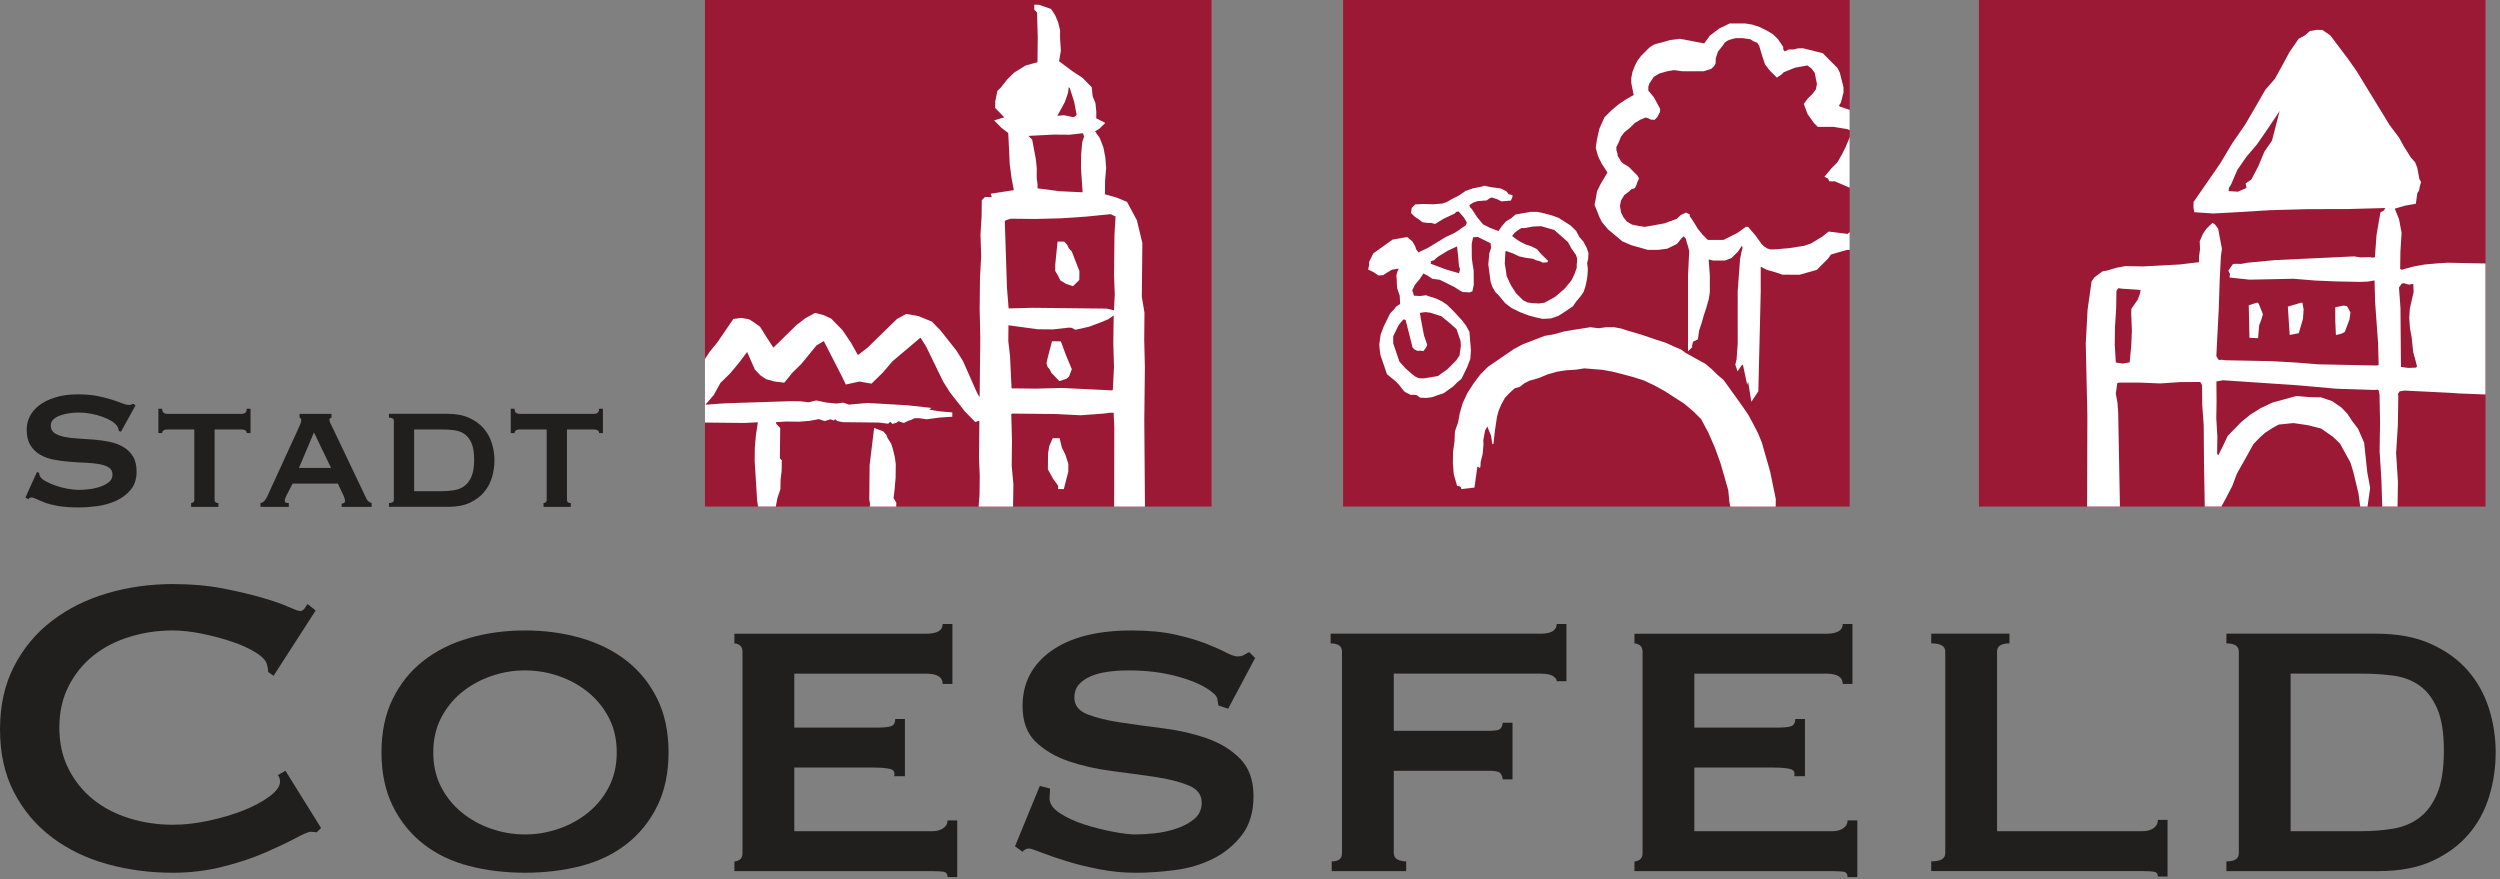
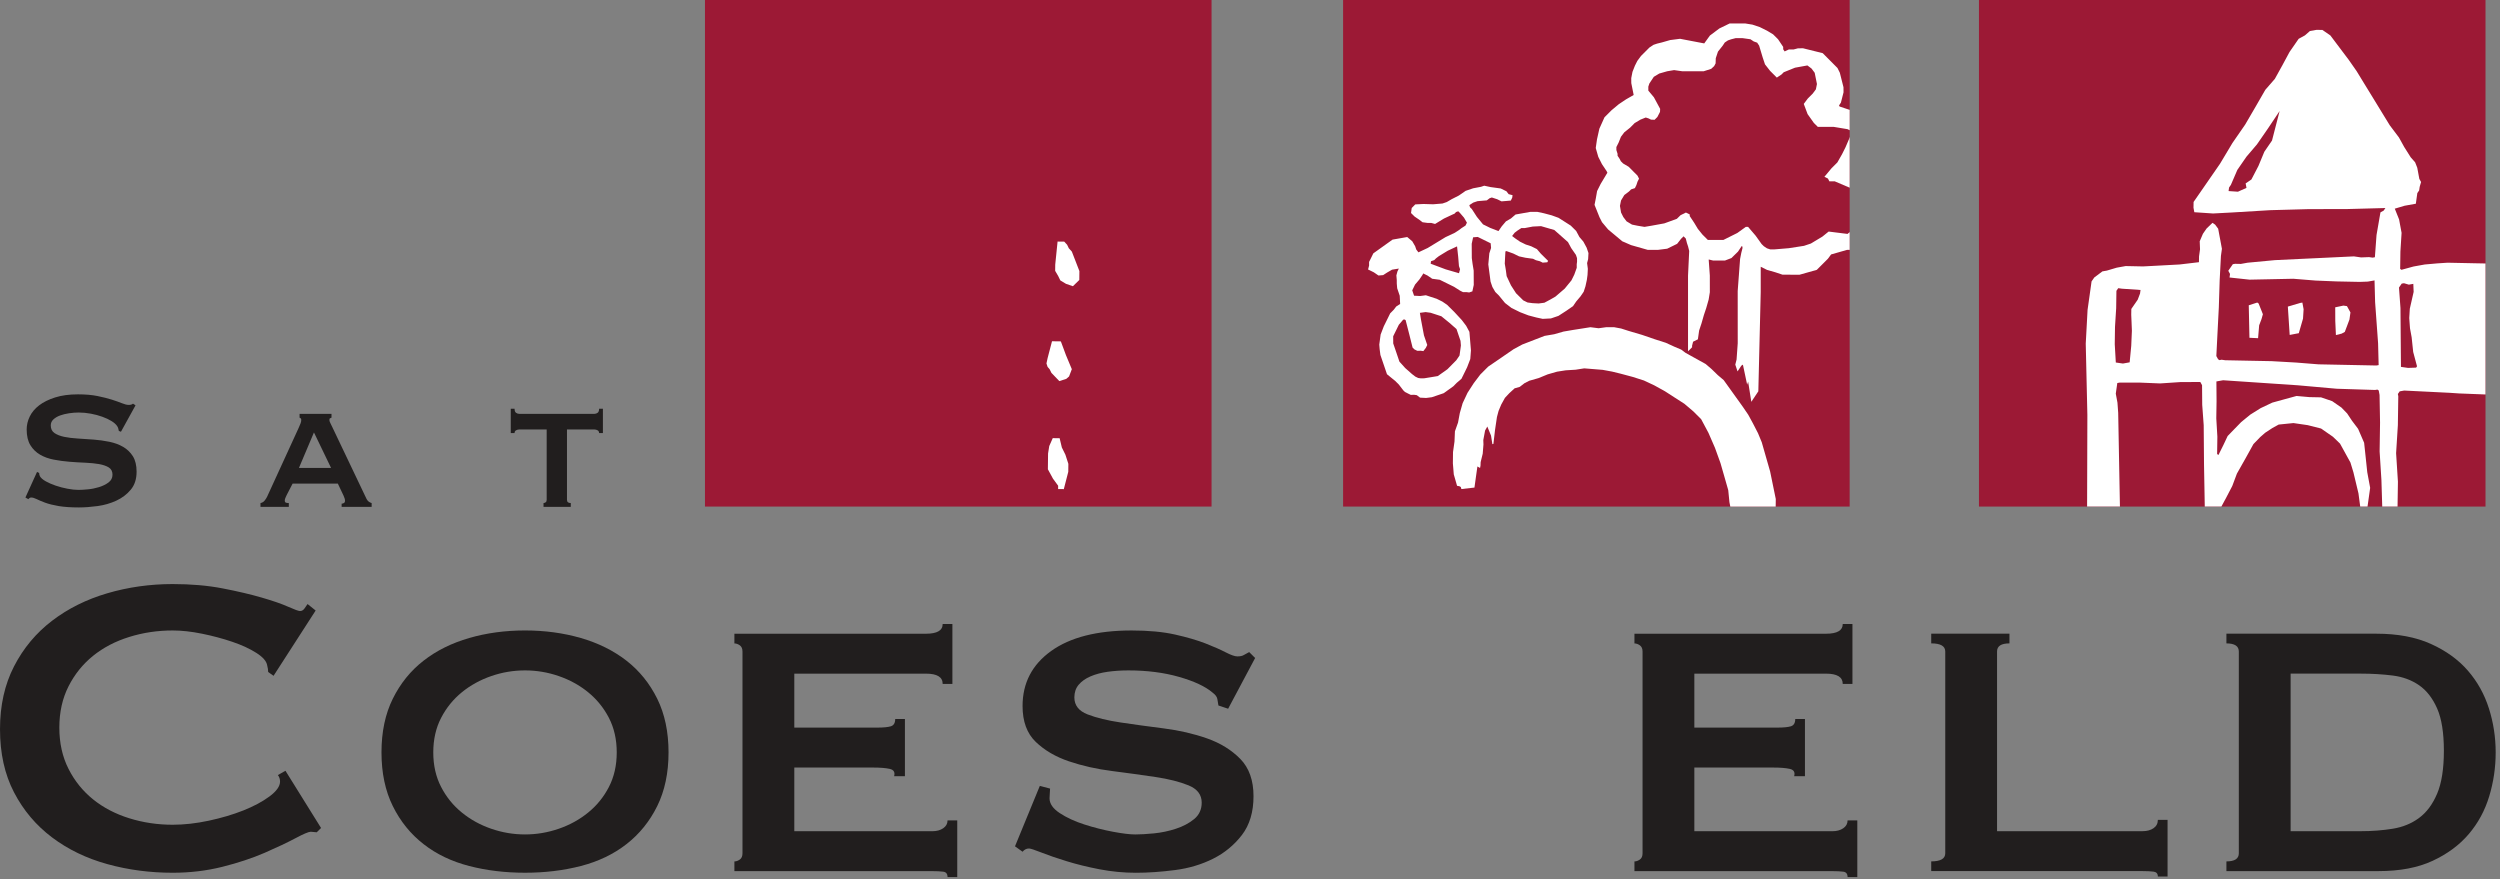
<svg xmlns="http://www.w3.org/2000/svg" width="100%" height="100%" viewBox="0 0 489 172" version="1.1" xml:space="preserve" style="fill-rule:evenodd;clip-rule:evenodd;stroke-linejoin:round;stroke-miterlimit:2;">
  <rect x="0" y="0" width="489" height="172" fill="#808080" stroke="none" />
  <g>
    <g>
      <path d="M7.245,92.308l0.414,0.207c0,0.246 0.053,0.467 0.163,0.661c0.194,0.33 0.573,0.656 1.136,0.973c0.569,0.317 1.216,0.599 1.947,0.846c0.727,0.246 1.494,0.449 2.295,0.599c0.797,0.154 1.516,0.229 2.15,0.229c0.467,-0 1.074,-0.035 1.819,-0.106c0.744,-0.066 1.471,-0.211 2.189,-0.432c0.718,-0.22 1.339,-0.524 1.863,-0.911c0.52,-0.384 0.784,-0.894 0.784,-1.529c0,-0.634 -0.242,-1.101 -0.722,-1.409c-0.485,-0.3 -1.119,-0.52 -1.903,-0.661c-0.784,-0.137 -1.683,-0.225 -2.687,-0.269c-1.009,-0.039 -2.035,-0.101 -3.083,-0.185c-1.044,-0.083 -2.07,-0.22 -3.079,-0.414c-1.004,-0.189 -1.903,-0.515 -2.687,-0.969c-0.784,-0.458 -1.418,-1.075 -1.903,-1.863c-0.48,-0.784 -0.722,-1.81 -0.722,-3.079c-0,-0.854 0.198,-1.696 0.599,-2.524c0.401,-0.823 1.013,-1.555 1.841,-2.189c0.828,-0.634 1.872,-1.149 3.141,-1.55c1.268,-0.401 2.757,-0.599 4.466,-0.599c1.462,-0 2.726,0.11 3.806,0.33c1.074,0.22 2.004,0.454 2.788,0.7c0.784,0.251 1.449,0.485 1.986,0.705c0.538,0.22 0.983,0.33 1.344,0.33c0.383,0 0.66,-0.083 0.828,-0.246l0.493,0.33l-2.85,5.167l-0.414,-0.163c-0.057,-0.388 -0.167,-0.705 -0.334,-0.952c-0.221,-0.33 -0.582,-0.656 -1.093,-0.973c-0.511,-0.317 -1.11,-0.599 -1.801,-0.846c-0.688,-0.251 -1.432,-0.449 -2.229,-0.599c-0.802,-0.154 -1.599,-0.229 -2.401,-0.229c-0.603,0 -1.233,0.049 -1.881,0.146c-0.647,0.096 -1.233,0.242 -1.757,0.431c-0.524,0.194 -0.956,0.45 -1.299,0.767c-0.348,0.317 -0.52,0.709 -0.52,1.18c-0,0.661 0.242,1.154 0.722,1.489c0.485,0.33 1.119,0.577 1.903,0.744c0.784,0.163 1.683,0.273 2.687,0.331c1.009,0.053 2.035,0.123 3.083,0.207c1.044,0.079 2.07,0.224 3.079,0.431c1.004,0.207 1.903,0.538 2.687,0.996c0.784,0.453 1.418,1.066 1.903,1.837c0.48,0.77 0.722,1.779 0.722,3.017c0,1.436 -0.379,2.607 -1.136,3.515c-0.758,0.911 -1.7,1.625 -2.832,2.149c-1.132,0.524 -2.353,0.877 -3.661,1.057c-1.308,0.176 -2.528,0.269 -3.656,0.269c-1.572,-0 -2.889,-0.093 -3.951,-0.269c-1.061,-0.18 -1.942,-0.401 -2.647,-0.66c-0.7,-0.265 -1.26,-0.498 -1.674,-0.705c-0.414,-0.207 -0.771,-0.309 -1.074,-0.309c-0.194,0 -0.37,0.111 -0.538,0.326l-0.577,-0.326l2.273,-5.003Z" style="fill:#211e1e;fill-rule:nonzero;" />
-       <path d="M37.387,98.397c0.136,-0 0.273,-0.049 0.414,-0.146c0.136,-0.096 0.207,-0.255 0.207,-0.475l-0,-13.769l-5.378,-0c-0.22,-0 -0.427,0.057 -0.617,0.167c-0.194,0.11 -0.29,0.286 -0.29,0.537l-0.745,0l0,-4.757l0.745,0c-0,0.388 0.096,0.648 0.29,0.784c0.19,0.141 0.397,0.212 0.617,0.212l14.721,-0c0.22,-0 0.427,-0.071 0.621,-0.212c0.189,-0.136 0.286,-0.396 0.286,-0.784l0.744,0l0,4.757l-0.744,0c0,-0.251 -0.097,-0.427 -0.286,-0.537c-0.194,-0.11 -0.401,-0.167 -0.621,-0.167l-5.374,-0l0,13.769c0,0.414 0.247,0.621 0.744,0.621l0,0.744l-5.334,0l-0,-0.744Z" style="fill:#211e1e;fill-rule:nonzero;" />
      <path d="M64.757,91.53l-3.347,-6.946l-2.938,6.946l6.285,-0Zm-13.808,6.867c0.33,-0.058 0.599,-0.216 0.806,-0.476c0.207,-0.264 0.365,-0.502 0.475,-0.727l6.158,-13.434c0.167,-0.388 0.3,-0.696 0.396,-0.929c0.093,-0.234 0.141,-0.463 0.141,-0.683c0,-0.168 -0.035,-0.269 -0.101,-0.313c-0.07,-0.04 -0.145,-0.088 -0.229,-0.145l0,-0.74l6.246,-0l-0,0.74c-0.084,0.057 -0.176,0.097 -0.269,0.127c-0.097,0.027 -0.145,0.137 -0.145,0.331c-0,0.163 0.062,0.365 0.185,0.599c0.123,0.233 0.255,0.502 0.392,0.806l6.699,14.055c0.137,0.251 0.291,0.428 0.454,0.538c0.168,0.11 0.344,0.194 0.537,0.251l0,0.744l-5.871,0l0,-0.621c0.141,0 0.282,-0.044 0.436,-0.123c0.15,-0.084 0.225,-0.234 0.225,-0.458c-0,-0.163 -0.027,-0.313 -0.079,-0.454c-0.058,-0.136 -0.124,-0.317 -0.208,-0.537l-1.118,-2.357l-8.845,0l-1.158,2.233c-0.11,0.221 -0.203,0.419 -0.269,0.6c-0.071,0.18 -0.106,0.339 -0.106,0.475c0,0.22 0.071,0.357 0.207,0.414c0.137,0.058 0.331,0.084 0.582,0.084l-0,0.744l-5.541,0l-0,-0.744Z" style="fill:#211e1e;fill-rule:nonzero;" />
-       <path d="M86.377,96.074c0.854,-0 1.669,-0.062 2.44,-0.185c0.771,-0.123 1.449,-0.401 2.026,-0.828c0.577,-0.427 1.04,-1.048 1.383,-1.859c0.348,-0.815 0.52,-1.911 0.52,-3.29c-0,-1.379 -0.172,-2.458 -0.52,-3.242c-0.343,-0.788 -0.806,-1.379 -1.383,-1.779c-0.577,-0.401 -1.255,-0.648 -2.026,-0.745c-0.771,-0.097 -1.586,-0.145 -2.44,-0.145l-5.374,-0l-0,12.073l5.374,-0Zm-10.294,2.317c0.634,-0 0.951,-0.207 0.951,-0.621l0,-15.465c0,-0.414 -0.317,-0.621 -0.951,-0.621l-0,-0.74l11.491,-0c1.63,-0 3.022,0.26 4.18,0.784c1.154,0.524 2.101,1.207 2.828,2.044c0.731,0.841 1.269,1.806 1.612,2.898c0.348,1.088 0.52,2.211 0.52,3.365c-0,1.159 -0.167,2.282 -0.498,3.374c-0.33,1.088 -0.854,2.053 -1.572,2.894c-0.714,0.841 -1.639,1.519 -2.766,2.044c-1.132,0.524 -2.511,0.788 -4.136,0.788l-11.66,0l0.001,-0.744Z" style="fill:#211e1e;fill-rule:nonzero;" />
      <path d="M106.313,98.397c0.136,-0 0.273,-0.049 0.414,-0.146c0.136,-0.096 0.202,-0.255 0.202,-0.475l0,-13.769l-5.373,-0c-0.221,-0 -0.428,0.057 -0.622,0.167c-0.193,0.11 -0.286,0.286 -0.286,0.537l-0.744,0l-0,-4.757l0.744,0c0,0.388 0.093,0.648 0.286,0.784c0.194,0.141 0.401,0.212 0.622,0.212l14.72,-0c0.221,-0 0.428,-0.071 0.621,-0.212c0.19,-0.136 0.287,-0.396 0.287,-0.784l0.744,0l0,4.757l-0.744,0c-0,-0.251 -0.097,-0.427 -0.287,-0.537c-0.193,-0.11 -0.4,-0.167 -0.621,-0.167l-5.373,-0l-0,13.769c-0,0.414 0.246,0.621 0.74,0.621l-0,0.744l-5.33,0l-0,-0.744Z" style="fill:#211e1e;fill-rule:nonzero;" />
      <path d="M61.956,162.794c-0.216,0 -0.409,-0.018 -0.581,-0.053c-0.176,-0.035 -0.37,-0.053 -0.582,-0.053c-0.422,0 -1.422,0.423 -3.008,1.269c-1.581,0.841 -3.59,1.793 -6.017,2.85c-2.427,1.052 -5.189,1.969 -8.285,2.744c-3.097,0.775 -6.334,1.158 -9.708,1.158c-4.436,0 -8.695,-0.559 -12.774,-1.687c-4.083,-1.127 -7.686,-2.867 -10.817,-5.224c-3.132,-2.356 -5.612,-5.294 -7.44,-8.814c-1.832,-3.519 -2.744,-7.633 -2.744,-12.35c-0,-4.643 0.912,-8.739 2.744,-12.293c1.828,-3.555 4.308,-6.528 7.44,-8.92c3.131,-2.392 6.734,-4.184 10.817,-5.382c4.079,-1.198 8.339,-1.797 12.774,-1.797c3.585,-0 6.84,0.281 9.761,0.845c2.92,0.564 5.47,1.163 7.651,1.797c2.18,0.63 3.907,1.229 5.175,1.793c1.264,0.564 2.039,0.841 2.321,0.841c0.353,0 0.648,-0.171 0.895,-0.524c0.246,-0.352 0.44,-0.634 0.581,-0.846l1.581,1.269l-8.232,12.769l-1.053,-0.74c0,-0.211 -0.018,-0.423 -0.053,-0.63c-0.035,-0.211 -0.088,-0.458 -0.158,-0.74c-0.141,-0.775 -0.846,-1.568 -2.11,-2.374c-1.269,-0.81 -2.832,-1.533 -4.7,-2.167c-1.863,-0.63 -3.832,-1.159 -5.907,-1.581c-2.079,-0.423 -3.995,-0.635 -5.752,-0.635c-2.956,0 -5.792,0.423 -8.497,1.269c-2.709,0.841 -5.065,2.074 -7.074,3.691c-2.004,1.621 -3.607,3.607 -4.801,5.964c-1.198,2.361 -1.797,5.052 -1.797,8.078c-0,3.026 0.599,5.713 1.797,8.074c1.194,2.356 2.797,4.343 4.801,5.96c2.009,1.621 4.365,2.85 7.074,3.695c2.704,0.846 5.541,1.269 8.497,1.269c2.251,-0 4.607,-0.265 7.069,-0.793c2.462,-0.529 4.713,-1.194 6.757,-2.004c2.039,-0.811 3.744,-1.727 5.118,-2.744c1.37,-1.022 2.057,-1.987 2.057,-2.903c0,-0.493 -0.141,-0.916 -0.423,-1.269l1.48,-0.845l6.964,11.188l-0.841,0.845Z" style="fill:#211e1e;fill-rule:nonzero;" />
      <path d="M102.693,131.131c-2.255,0 -4.453,0.366 -6.598,1.106c-2.145,0.74 -4.066,1.792 -5.753,3.167c-1.687,1.374 -3.043,3.043 -4.061,5.012c-1.022,1.969 -1.533,4.224 -1.533,6.757c0,2.533 0.511,4.783 1.533,6.752c1.017,1.974 2.374,3.643 4.061,5.013c1.687,1.374 3.608,2.431 5.753,3.167c2.145,0.74 4.343,1.11 6.598,1.11c2.251,-0 4.449,-0.37 6.594,-1.11c2.145,-0.736 4.065,-1.793 5.752,-3.167c1.692,-1.37 3.044,-3.039 4.066,-5.013c1.017,-1.969 1.528,-4.219 1.528,-6.752c0,-2.533 -0.511,-4.788 -1.528,-6.757c-1.022,-1.969 -2.374,-3.638 -4.066,-5.012c-1.687,-1.375 -3.607,-2.427 -5.752,-3.167c-2.145,-0.74 -4.343,-1.106 -6.594,-1.106m-0,-7.814c3.867,0 7.51,0.493 10.924,1.48c3.409,0.987 6.386,2.462 8.919,4.431c2.533,1.969 4.537,4.453 6.017,7.44c1.475,2.991 2.215,6.492 2.215,10.505c0,4.008 -0.74,7.51 -2.215,10.501c-1.48,2.99 -3.484,5.47 -6.017,7.439c-2.533,1.974 -5.51,3.396 -8.919,4.277c-3.414,0.881 -7.057,1.317 -10.924,1.317c-3.872,0 -7.514,-0.436 -10.924,-1.317c-3.413,-0.881 -6.386,-2.303 -8.919,-4.277c-2.533,-1.969 -4.541,-4.449 -6.017,-7.439c-1.48,-2.991 -2.215,-6.493 -2.215,-10.501c-0,-4.013 0.735,-7.514 2.215,-10.505c1.476,-2.987 3.484,-5.471 6.017,-7.44c2.533,-1.969 5.506,-3.444 8.919,-4.431c3.41,-0.987 7.052,-1.48 10.924,-1.48" style="fill:#211e1e;fill-rule:nonzero;" />
      <path d="M184.388,133.77c-0,-1.335 -1.088,-2.004 -3.269,-2.004l-25.754,-0l-0,10.553l16.253,0c1.194,0 2.075,-0.088 2.639,-0.26c0.563,-0.176 0.845,-0.652 0.845,-1.427l1.899,0l-0,11.188l-2.11,0c0.211,-0.775 -0.071,-1.246 -0.846,-1.423c-0.775,-0.176 -1.863,-0.264 -3.272,-0.264l-15.408,0l-0,12.452l27.018,0c0.846,0 1.546,-0.194 2.11,-0.581c0.564,-0.383 0.846,-0.894 0.846,-1.529l1.898,0l0,11.083l-1.898,-0c-0,-0.635 -0.282,-0.987 -0.846,-1.058c-0.564,-0.07 -1.264,-0.105 -2.11,-0.105l-38.735,-0l0,-1.899c0.352,0 0.705,-0.123 1.057,-0.37c0.348,-0.246 0.524,-0.647 0.524,-1.211l0,-39.475c0,-0.564 -0.176,-0.969 -0.524,-1.216c-0.352,-0.246 -0.705,-0.37 -1.057,-0.37l0,-1.898l37.47,-0c2.181,-0 3.268,-0.634 3.268,-1.898l1.903,-0l0,11.712l-1.901,-0Z" style="fill:#211e1e;fill-rule:nonzero;" />
      <path d="M205.395,154.247c-0,0.282 -0.018,0.581 -0.053,0.898c-0.035,0.318 -0.053,0.652 -0.053,1.005c0,1.052 0.67,2.021 2.004,2.898c1.339,0.881 2.938,1.621 4.806,2.22c1.863,0.599 3.726,1.07 5.594,1.423c1.863,0.352 3.321,0.528 4.378,0.528c0.982,0 2.198,-0.07 3.643,-0.211c1.44,-0.141 2.867,-0.441 4.272,-0.899c1.405,-0.453 2.603,-1.088 3.59,-1.898c0.982,-0.806 1.476,-1.881 1.476,-3.22c-0,-1.546 -0.864,-2.674 -2.586,-3.378c-1.722,-0.701 -3.885,-1.247 -6.488,-1.635c-2.608,-0.383 -5.422,-0.775 -8.444,-1.162c-3.026,-0.384 -5.845,-1.018 -8.444,-1.899c-2.607,-0.881 -4.77,-2.145 -6.492,-3.797c-1.727,-1.656 -2.586,-3.995 -2.586,-7.021c0,-4.501 1.863,-8.091 5.594,-10.765c3.726,-2.673 8.972,-4.013 15.724,-4.013c3.308,0 6.141,0.265 8.497,0.793c2.357,0.529 4.348,1.11 5.964,1.74c1.621,0.634 2.938,1.216 3.96,1.745c1.017,0.524 1.775,0.792 2.268,0.792c0.564,0 0.987,-0.088 1.269,-0.268c0.277,-0.172 0.63,-0.366 1.053,-0.577l1.162,1.158l-5.281,9.924l-1.898,-0.634l-0.212,-1.269c-0.07,-0.423 -0.387,-0.841 -0.947,-1.264c-1.409,-1.198 -3.59,-2.216 -6.545,-3.061c-2.956,-0.846 -6.264,-1.269 -9.919,-1.269c-1.41,0 -2.749,0.093 -4.013,0.264c-1.264,0.177 -2.392,0.476 -3.379,0.899c-0.986,0.423 -1.757,0.969 -2.321,1.638c-0.564,0.666 -0.845,1.494 -0.845,2.48c-0,1.546 0.863,2.656 2.585,3.321c1.727,0.67 3.889,1.198 6.493,1.586c2.603,0.388 5.417,0.775 8.443,1.158c3.026,0.388 5.841,1.04 8.444,1.956c2.603,0.916 4.766,2.251 6.493,4.008c1.722,1.762 2.585,4.189 2.585,7.286c0,3.096 -0.757,5.629 -2.268,7.598c-1.515,1.969 -3.401,3.519 -5.647,4.642c-2.255,1.128 -4.735,1.868 -7.444,2.216c-2.709,0.352 -5.259,0.529 -7.651,0.529c-2.392,-0 -4.766,-0.23 -7.122,-0.683c-2.361,-0.458 -4.506,-0.987 -6.44,-1.586c-1.938,-0.594 -3.572,-1.158 -4.907,-1.687c-1.339,-0.528 -2.149,-0.793 -2.431,-0.793c-0.493,0 -0.912,0.212 -1.264,0.635l-1.48,-1.058l4.858,-11.821l2.005,0.528Z" style="fill:#211e1e;fill-rule:nonzero;" />
-       <path d="M304.5,133.24c-0,-0.353 -0.247,-0.687 -0.74,-1.005c-0.494,-0.317 -1.339,-0.475 -2.533,-0.475l-28.604,-0l0,11.188l18.575,-0c1.198,-0 1.934,-0.119 2.216,-0.37c0.281,-0.243 0.458,-0.648 0.532,-1.212l1.899,0l-0,11.083l-1.899,-0c-0.074,-0.564 -0.251,-0.987 -0.532,-1.269c-0.282,-0.277 -1.018,-0.418 -2.216,-0.418l-18.575,-0l0,16.147c0,0.564 0.247,0.964 0.74,1.211c0.489,0.247 1.053,0.37 1.687,0.37l0,1.903l-14.566,-0l-0,-1.903c1.339,0 2.008,-0.529 2.008,-1.581l0,-39.475c0,-1.057 -0.74,-1.582 -2.22,-1.582l0,-1.902l40.955,-0c1.193,-0 2.039,-0.177 2.532,-0.529c0.494,-0.352 0.74,-0.806 0.74,-1.37l1.899,0l-0,11.188l-1.898,0.001Z" style="fill:#211e1e;fill-rule:nonzero;" />
      <path d="M360.44,133.77c-0,-1.335 -1.093,-2.004 -3.273,-2.004l-25.754,-0l-0,10.553l16.253,0c1.198,0 2.075,-0.088 2.638,-0.26c0.564,-0.176 0.846,-0.652 0.846,-1.427l1.898,0l0,11.188l-2.109,0c0.211,-0.775 -0.071,-1.246 -0.846,-1.423c-0.771,-0.176 -1.863,-0.264 -3.273,-0.264l-15.407,0l-0,12.452l27.023,0c0.841,0 1.546,-0.194 2.109,-0.581c0.56,-0.383 0.842,-0.894 0.842,-1.529l1.903,0l-0,11.083l-1.903,-0c-0,-0.635 -0.282,-0.987 -0.842,-1.058c-0.563,-0.07 -1.268,-0.105 -2.109,-0.105l-38.739,-0l-0,-1.899c0.352,0 0.705,-0.123 1.057,-0.37c0.352,-0.246 0.529,-0.647 0.529,-1.211l-0,-39.475c-0,-0.564 -0.177,-0.969 -0.529,-1.216c-0.352,-0.246 -0.705,-0.37 -1.057,-0.37l-0,-1.898l37.47,-0c2.18,-0 3.273,-0.634 3.273,-1.898l1.898,-0l0,11.712l-1.898,-0Z" style="fill:#211e1e;fill-rule:nonzero;" />
      <path d="M393.05,123.948l-0,1.899c-1.621,-0 -2.427,0.528 -2.427,1.585l0,35.145l28.498,0c0.846,0 1.546,-0.193 2.11,-0.581c0.559,-0.383 0.845,-0.929 0.845,-1.634l1.899,-0l-0,11.082l-1.899,-0c0,-0.564 -0.286,-0.881 -0.845,-0.951c-0.564,-0.071 -1.264,-0.106 -2.11,-0.106l-41.373,-0l0,-1.899c1.828,0 2.744,-0.528 2.744,-1.581l0,-39.475c0,-1.057 -0.916,-1.586 -2.744,-1.586l0,-1.898l15.302,0Z" style="fill:#211e1e;fill-rule:nonzero;" />
      <path d="M461.766,162.58c2.18,-0 4.259,-0.159 6.228,-0.476c1.969,-0.313 3.696,-1.017 5.171,-2.11c1.48,-1.088 2.656,-2.673 3.537,-4.748c0.881,-2.075 1.322,-4.872 1.322,-8.391c-0,-3.519 -0.441,-6.281 -1.322,-8.285c-0.881,-2.004 -2.057,-3.519 -3.537,-4.541c-1.475,-1.018 -3.202,-1.652 -5.171,-1.899c-1.969,-0.246 -4.048,-0.37 -6.228,-0.37l-13.721,0l0,30.82l13.721,-0Zm-26.279,5.911c1.617,-0 2.427,-0.529 2.427,-1.581l0,-39.475c0,-1.058 -0.81,-1.586 -2.427,-1.586l0,-1.898l29.34,-0c4.154,-0 7.709,0.669 10.664,2.004c2.956,1.339 5.365,3.079 7.228,5.224c1.863,2.149 3.233,4.611 4.114,7.391c0.881,2.779 1.322,5.646 1.322,8.602c-0,2.956 -0.423,5.823 -1.269,8.602c-0.841,2.78 -2.18,5.242 -4.008,7.387c-1.833,2.145 -4.189,3.889 -7.074,5.224c-2.885,1.339 -6.4,2.004 -10.554,2.004l-29.763,0l0,-1.898Z" style="fill:#211e1e;fill-rule:nonzero;" />
    </g>
    <g>
      <rect x="137.891" y="-0.003" width="99.088" height="99.088" style="fill:#9c1935;fill-rule:nonzero;" />
      <rect x="262.71" y="-0.003" width="99.083" height="99.088" style="fill:#9c1935;fill-rule:nonzero;" />
      <rect x="387.084" y="-0.003" width="99.083" height="99.088" style="fill:#9c1935;fill-rule:nonzero;" />
    </g>
    <g>
      <path d="M472.591,71.906l-1.573,0.057l-1.391,-0.202l-0.031,-3.832l-0.031,-3.837l-0.031,-3.832l-0.291,-4.012l0.177,-0.26l0.18,-0.256l0.176,-0.26l0.441,-0.075l0.956,0.278l0.872,-0.154l0.066,1.568l-0.749,3.295l-0.11,1.828l0.145,2.004l0.322,1.753l0.304,2.88l0.749,2.802l-0.181,0.255Zm-53.997,-14.495l-0.459,1.211l-0.713,1.031l-0.533,0.775l-0.018,1.132l0.066,1.568l0.062,1.568l-0.128,2.96l-0.308,3.216l-1.313,0.237l-1.396,-0.202l-0.207,-3.577l0.049,-3.396l0.229,-3.651l0.048,-3.401l0.357,-0.515l0.696,0.101l3.664,0.251l-0.096,0.692Zm25.811,-29.917l-1.502,2.19l-1.149,2.77l-1.379,2.652l-1.127,0.766l0.163,0.877l-1.67,0.749l-1.832,-0.124l0.097,-0.696l0.356,-0.515l1.265,-2.934l1.783,-2.581l2.044,-2.396l1.965,-2.837l0.176,-0.255l2.299,-3.44l-1.489,5.774Zm38.877,23.985l-4.542,-0.093l-2.008,0.132l-2.449,0.216l-2.185,0.392l-2.37,0.648l-0.255,-0.177l0.048,-3.4l0.229,-3.652l-0.488,-2.625l-0.842,-2.105l1.929,-0.573l2.19,-0.392l0.29,-2.083l0.357,-0.516l0.101,-0.696l0.273,-0.951l-0.339,-0.617l-0.242,-1.312l-0.163,-0.872l-0.418,-1.058l-0.859,-0.973l-1.282,-2.031l-1.022,-1.849l-1.797,-2.388l-1.621,-2.647l-1.617,-2.647l-1.621,-2.643l-1.62,-2.648l-1.538,-2.206l-1.801,-2.388l-1.797,-2.391l-1.555,-1.075l-1.137,-0.022l-1.312,0.233l-0.974,0.85l-1.229,0.674l-1.783,2.577l-1.348,2.502l-1.524,2.757l-1.864,2.141l-1.885,3.273l-2.057,3.528l-2.497,3.612l-2.418,4.043l-2.674,3.867l-2.497,3.608l-0.018,1.132l0.163,0.876l3.665,0.247l3.581,-0.189l7.602,-0.458l7.422,-0.203l7.682,-0.018l7.426,-0.198l-0.357,0.515l-0.616,0.335l-0.767,4.427l-0.321,4.347l-0.441,0.08l-0.696,-0.102l-1.572,0.058l-1.396,-0.203l-5.154,0.247l-5.153,0.242l-5.154,0.247l-5.334,0.502l-1.313,0.238l-1.132,-0.022l-0.44,0.074l-0.714,1.031l-0.176,0.26l0.339,0.617l-0.096,0.696l3.92,0.422l8.558,-0.176l4.361,0.353l4.1,0.167l4.537,0.093l1.573,-0.058l1.312,-0.233l0.115,4.268l0.581,8.025l0.11,4.273l-0.436,0.079l-11.346,-0.229l-4.36,-0.348l-4.797,-0.273l-4.537,-0.088l-4.541,-0.092l-0.696,-0.102l-0.436,0.08l-0.26,-0.181l-0.339,-0.617l0.242,-4.783l0.247,-4.788l0.163,-5.224l0.247,-4.784l0.193,-1.392l-0.242,-1.308l-0.247,-1.312l-0.242,-1.313l-0.594,-0.797l-0.52,-0.357l-1.154,1.11l-0.714,1.031l-0.63,1.466l0.062,1.568l-0.194,1.392l-0.017,1.132l-3.758,0.445l-3.585,0.194l-3.581,0.189l-3.405,-0.07l-1.748,0.313l-1.93,0.572l-0.876,0.154l-1.586,1.19l-0.537,0.775l-0.388,2.779l-0.392,2.78l-0.357,6.611l0.318,13.945l-0.053,17.923l6.422,0l-0.34,-18.323l-0.145,-2.009l-0.326,-1.748l0.097,-0.692l0.101,-0.696l0.097,-0.696l0.436,-0.079l3.841,-0.009l4.101,0.168l4.021,-0.269l3.841,-0.009l0.339,0.617l0.031,3.832l0.291,4.017l0.062,7.664l0.096,5.405l0.049,2.827l3.251,0l0.964,-1.783l1.167,-2.242l0.908,-2.423l1.704,-3.013l1.524,-2.757l1.326,-1.37l0.974,-0.85l1.414,-0.929l1.229,-0.674l2.885,-0.291l2.788,0.405l2.612,0.661l2.33,1.616l1.379,1.335l1.021,1.85l1.018,1.85l0.586,1.929l0.986,4.114l0.34,2.572l1.431,0l0.515,-3.66l-0.568,-3.061l-0.304,-2.881l-0.308,-2.881l-1.181,-2.722l-1.202,-1.594l-0.938,-1.414l-1.119,-1.154l-1.815,-1.256l-2.171,-0.739l-2.269,-0.045l-2.528,-0.224l-2.365,0.647l-2.37,0.652l-2.286,1.084l-2.026,1.268l-1.767,1.445l-1.33,1.365l-1.326,1.37l-0.814,1.722l-0.987,1.987l-0.26,-0.181l0.048,-3.396l-0.211,-3.576l0.053,-3.396l-0.031,-3.832l0.436,-0.08l0.877,-0.154l14.649,0.987l7.585,0.674l7.506,0.238l0.436,-0.075l0.26,0.176l0.083,0.44l0.08,0.436l0.097,5.401l-0.084,5.66l0.352,5.585l0.159,5.184l2.995,0l0.075,-4.858l-0.357,-5.581l0.344,-5.484l0.083,-5.66l-0.083,-0.436l0.356,-0.515l0.437,-0.08l0.44,-0.079l8.897,0.441l1.833,0.123l5.175,0.203l0,-25.623l-2.88,-0.056Z" style="fill:#fff;fill-rule:nonzero;" />
      <path d="M456.771,60.11l0.009,2.656l0.123,2.771l1.128,-0.282l0.612,-0.335l0.458,-1.211l0.454,-1.211l0.193,-1.388l-0.682,-1.233l-0.696,-0.102l-1.599,0.335Z" style="fill:#fff;fill-rule:nonzero;" />
      <path d="M447.502,59.969l0.361,5.546l1.343,-0.26l0.436,-0.079l0.829,-2.859l0.114,-1.828l-0.242,-1.308l-0.436,0.075l-2.405,0.713Z" style="fill:#fff;fill-rule:nonzero;" />
      <path d="M439.857,59.715l0.136,6.355l1.687,0.08l0.212,-2.52l0.458,-1.211l0.273,-0.956l-0.419,-1.053l-0.422,-1.052l-0.26,-0.181l-1.665,0.538Z" style="fill:#fff;fill-rule:nonzero;" />
      <path d="M346.232,92.206l-1.63,-5.691l-0.731,-1.77l-0.986,-1.916l-0.934,-1.714l-1.132,-1.656l-3.665,-5.109l-1.163,-0.987l-1.224,-1.189l-1.159,-0.987l-1.308,-0.722l-2.616,-1.454l-0.846,-0.634l-1.247,-0.524l-1.775,-0.811l-2.176,-0.696l-2.444,-0.841l-2.643,-0.78l-1.454,-0.466l-1.392,-0.26l-1.541,0.004l-1.48,0.203l-1.599,-0.203l-1.683,0.264l-1.687,0.265l-1.885,0.321l-1.832,0.524l-1.886,0.322l-4.356,1.687l-1.713,0.929l-1.656,1.137l-1.652,1.136l-1.656,1.132l-1.538,1.542l-1.277,1.687l-1.22,1.889l-0.956,2.031l-0.55,1.92l-0.348,1.859l-0.608,1.713l-0.084,2.005l-0.291,2.061l-0.026,2.211l0.176,2.149l0.643,2.238l0.463,0.084l0.264,0.145l0.115,0.405l2.559,-0.29l0.286,-2.066l0.291,-2.061l0.519,0.29l0.088,-0.462l0.027,-0.67l0.405,-1.656l0.145,-1.802l-0.03,-0.872l0.176,-0.929l0.172,-0.929l0.436,-0.785l0.726,1.771l0.265,1.683l0.202,-0.058l0.317,-2.73l0.375,-2.529l0.317,-1.189l0.524,-1.251l0.723,-1.304l0.845,-0.903l1.044,-0.96l1.013,-0.291l0.903,-0.7l0.956,-0.493l1.832,-0.524l1.771,-0.727l1.828,-0.524l1.683,-0.265l1.946,-0.119l1.687,-0.264l3.604,0.291l1.858,0.343l1.656,0.406l2.383,0.638l2.176,0.696l2.035,0.956l2.093,1.159l1.889,1.22l1.89,1.215l1.744,1.48l1.542,1.538l1.427,2.673l1.277,2.934l1.079,2.99l0.877,3.048l0.639,2.238l0.233,2.352l0.167,0.859l8.88,0l0.018,-1.476l-0.555,-2.704l-0.555,-2.7Z" style="fill:#fff;fill-rule:nonzero;" />
      <path d="M281.237,73.558l-1.326,0.22l-1.33,0.216l-0.7,0.009l-0.489,-0.071l-0.564,-0.273l-0.634,-0.489l-1.335,-1.18l-1.132,-1.255l-0.639,-1.886l-0.572,-1.673l-0.009,-1.401l0.555,-1.128l0.55,-1.123l0.837,-0.982l0.207,-0.071l0.282,0.137l0.718,2.797l0.648,2.585l0.352,0.348l0.559,0.278l0.701,-0.009l0.493,0.071l0.485,-0.635l0.277,-0.563l-0.643,-1.886l-0.581,-3.074l-0.216,-1.33l1.119,-0.146l0.982,0.132l1.053,0.344l1.048,0.343l1.621,1.322l1.339,1.18l0.784,2.304l0.075,0.912l-0.132,0.982l-0.137,0.978l-0.625,0.916l-1.736,1.762l-1.885,1.339Zm-1.33,-22.464l0.63,-0.216l0.348,-0.348l0.555,-0.427l1.744,-1.062l1.815,-0.85l0.224,2.031l0.15,1.819l0.216,0.626l-0.207,0.775l-2.594,-0.753l-2.947,-1.106l0.066,-0.489Zm14.487,-0.722l0.066,-1.19l0.207,-0.07l1.335,0.48l1.123,0.551l1.26,0.273l1.476,0.202l0.559,0.278l0.771,0.202l0.564,0.278l0.907,-0.075l0.141,-0.282l-1.41,-1.392l-0.775,-0.903l-1.123,-0.555l-1.057,-0.343l-1.123,-0.551l-0.912,-0.625l-0.634,-0.485l0.489,-0.634l0.555,-0.423l0.766,-0.498l0.7,-0.004l1.538,-0.291l1.612,-0.079l2.594,0.753l2.674,2.365l0.638,1.185l0.921,1.326l0.211,0.63l0.005,0.7l-0.066,0.489l0.004,0.701l-0.48,1.334l-0.555,1.123l-1.321,1.617l-1.806,1.555l-0.978,0.564l-1.189,0.638l-1.119,0.146l-1.189,-0.062l-0.983,-0.132l-0.841,-0.414l-1.409,-1.392l-0.991,-1.537l-0.851,-1.815l-0.145,-1.119l-0.22,-1.326l0.061,-1.193Zm-9.435,24.495l0.903,-0.776l0.555,-1.123l0.551,-1.123l0.621,-1.617l0.128,-1.682l-0.15,-1.819l-0.15,-1.815l-0.638,-1.189l-0.846,-1.115l-1.48,-1.599l-1.41,-1.392l-0.916,-0.625l-1.123,-0.555l-1.053,-0.339l-1.052,-0.348l-1.119,0.15l-1.189,-0.062l-0.216,-0.63l-0.141,-0.418l0.277,-0.564l0.273,-0.56l0.837,-0.986l0.621,-0.912l0.141,-0.282l0.842,0.414l0.916,0.626l1.471,0.198l2.81,1.383l1.194,0.762l0.559,0.277l0.701,-0.004l0.493,0.066l0.625,-0.216l0.273,-1.26l-0.017,-2.801l-0.216,-1.33l-0.15,-1.119l-0.009,-1.396l-0.009,-1.401l0.273,-1.264l0.908,-0.075l0.845,0.414l1.683,0.828l0.079,0.912l-0.343,1.053l-0.199,2.171l0.296,2.238l0.145,1.119l0.357,1.048l0.568,0.978l0.705,0.696l1.198,1.462l1.268,0.973l1.683,0.829l1.616,0.621l1.542,0.409l1.264,0.273l1.608,-0.083l1.467,-0.498l1.533,-0.991l1.325,-0.916l0.626,-0.917l0.832,-0.986l0.626,-0.912l0.343,-1.053l0.274,-1.259l0.132,-0.983l0.061,-1.189l-0.145,-1.123l0.203,-0.771l0.066,-1.189l-0.357,-1.049l-0.639,-1.184l-0.775,-0.908l-0.639,-1.185l-1.057,-1.044l-1.193,-0.762l-1.199,-0.762l-1.33,-0.484l-1.541,-0.41l-1.265,-0.268l-1.4,0.004l-2.868,0.511l-0.903,0.775l-0.978,0.568l-0.832,0.983l-0.626,0.916l-1.616,-0.621l-1.405,-0.692l-1.198,-1.462l-0.991,-1.533l-0.353,-0.348l-0.141,-0.418l0.767,-0.498l0.841,-0.282l0.907,-0.079l0.908,-0.075l0.559,-0.423l0.419,-0.141l1.052,0.343l0.842,0.415l0.911,-0.075l0.912,-0.08l0.273,-0.559l0.066,-0.493l-0.77,-0.203l-0.423,-0.559l-1.123,-0.551l-0.983,-0.136l-0.978,-0.133l-1.264,-0.273l-0.63,0.216l-1.537,0.291l-1.467,0.498l-1.325,0.916l-1.397,0.709l-0.973,0.568l-0.837,0.286l-1.824,0.15l-1.889,-0.057l-1.608,0.079l-0.696,0.705l-0.136,0.982l0.704,0.696l0.916,0.621l0.635,0.489l0.978,0.132l0.7,-0.004l0.771,0.207l1.744,-1.062l1.815,-0.85l0.211,-0.075l0.348,-0.352l0.419,-0.141l0.352,0.348l0.775,0.903l0.568,0.978l-0.277,0.564l-0.766,0.493l-0.56,0.423l-0.766,0.497l-1.815,0.851l-3.489,2.123l-1.814,0.85l-0.423,-0.555l-0.212,-0.63l-0.568,-0.978l-0.987,-0.832l-2.867,0.506l-3.762,2.687l-0.414,0.841l-0.418,0.842l0.004,0.7l-0.202,0.771l1.123,0.555l0.912,0.625l0.912,-0.075l0.766,-0.497l0.978,-0.569l1.33,-0.216l-0.141,0.282l-0.136,0.278l-0.207,0.775l0.075,0.907l0.004,0.701l0.079,0.912l0.498,1.466l0.079,1.608l-0.766,0.493l-0.485,0.635l-0.695,0.704l-0.415,0.846l-0.832,1.683l-0.621,1.616l-0.132,0.978l-0.132,0.982l0.075,0.912l0.145,1.119l1.286,3.77l1.617,1.322l0.704,0.696l0.85,1.114l0.353,0.348l0.559,0.278l0.564,0.277l0.7,-0.009l0.489,0.071l0.635,0.484l1.189,0.062l1.119,-0.145l2.308,-0.784l1.881,-1.344l0.695,-0.704Z" style="fill:#fff;fill-rule:nonzero;" />
      <path d="M359.82,20.834l-0.106,-0.212l0.37,-0.555l0.511,-2.008l-0.009,-0.996l-0.714,-2.832l-0.462,-0.929l-2.885,-2.903l-3.85,-0.956l-0.991,0.009l-0.859,0.225l-0.925,-0l-0.828,0.383l-0.278,-0.418l0,-0.463l-1.008,-1.502l-0.978,-0.969l-1.176,-0.705l-1.427,-0.709l-1.432,-0.476l-1.436,-0.233l-3.008,-0l-2.022,0.982l-1.85,1.388l-1.11,1.537l-4.726,-0.903l-1.938,0.247l-1.612,0.462l-0.947,0.234l-0.692,0.233l-0.806,0.533l-1.647,1.647l-0.718,0.969l-0.476,0.947l-0.475,1.207l-0.238,1.212l0.009,0.982l0.453,2.259l0,0.066l-1.493,0.855l-1.409,0.943l-1.41,1.176l-1.387,1.387l-1,2.225l-0.467,2.101l-0.242,1.678l0.497,1.726l0.714,1.419l0.907,1.361l0.163,0.321l-1.321,2.203l-0.692,1.387l-0.255,1.458l-0.247,1.242l0.965,2.41l0.498,0.982l1.193,1.422l2.775,2.317l1.722,0.749l3.282,0.934l1.925,-0l1.85,-0.233l1.942,-0.952l0.767,-0.978l0.497,-0.493l0.436,0.436l0.221,0.872l0.224,0.674l0.22,0.885l-0.229,4.832l0,14.791l0.798,-0.793l-0.009,-0.277l0.198,-0.802l0.942,-0.471l0.243,-1.718l0.462,-1.396l0.463,-1.612l0.467,-1.397l0.471,-1.651l0.233,-1.436l-0.004,-3.26l-0.22,-3.109l0.03,-0.031l0.837,0.202l2.313,0l1.264,-0.484l1.286,-1.26l0.736,-1.101l0.136,0.136l0.01,0.278l-0.238,0.938l-0.234,1.189l-0.467,6.273l0.005,10.201l-0.225,3.189l-0.251,1.004l0.441,1.322l0.748,-1.128l0.3,-0.198l0.828,3.92l0.194,-0.586l0.625,3.942l1.37,-2.057l0.467,-19.381l-0,-4.981l1.26,0.625l1.607,0.458l1.388,0.463l3.33,0.017l3.387,-0.96l2.163,-2.163l0.634,-0.85l3.11,-0.89l0.52,0l-0,-3.479l-0.419,0.357l-3.695,-0.463l-1.216,0.982l-2.26,1.361l-1.343,0.45l-2.986,0.462l-2.753,0.229l-0.881,0l-0.617,-0.202l-0.617,-0.41l-0.436,-0.427l-1.171,-1.639l-1.472,-1.718l-0.453,0l-1.652,1.19l-2.718,1.356l-3.056,0l-1.058,-1.053l-0.903,-1.123l-0.7,-1.167l-0.876,-1.317l-0,-0.322l-0.745,-0.374l-1.053,0.524l-0.722,0.705l-2.445,0.89l-2.537,0.462l-1.343,0.225l-1.335,-0.22l-1.11,-0.225l-1.066,-0.639l-0.634,-0.837l-0.445,-0.889l-0.216,-1.295l0.212,-1.057l0.643,-1.071l0.912,-0.687l0.414,-0.414l0.744,-0.247l0.295,-0.603l0.216,-0.661l0.295,-0.586l-0.295,-0.59l-1.727,-1.735l-1.101,-0.652l-0.431,-0.432l-0.229,-0.449l-0.414,-0.626l-0,-0.378l-0.234,-0.736l0,-0.586l0.445,-0.885l0.449,-1.123l0.652,-0.868l1.15,-0.925l0.872,-0.881l1.119,-0.674l1.061,-0.423l0.555,0.181l0.467,0.233l0.705,0.031l0.546,-0.546l0.515,-1l0.027,-0.59l-1.22,-2.264l-1.093,-1.308l0,-0.776l0.207,-0.616l0.868,-1.304l1.07,-0.643l1.555,-0.445l1.344,-0.225l1.616,0.229l4.163,0l1.48,-0.48l0.572,-0.528l0.287,-0.538l0.03,-1.004l0.432,-1.299l0.907,-1.137l0.432,-0.647l0.617,-0.41l0.634,-0.216l0.859,-0.22l1.348,-0.004l1.555,0.22l0.643,0.427l0.669,0.238l0.388,0.582l0.683,2.277l0.462,1.387l0.995,1.269l1.318,1.321l0.933,-0.625l0.419,-0.423l2.206,-0.89l2.423,-0.44l0.797,0.594l0.63,0.842l0.441,2.198l-0.207,1.039l-0.63,0.846l-0.952,0.951l-0.788,1.053l0.749,1.995l1.22,1.722l0.779,0.776l3.079,-0.005l2.736,0.454l0.383,0.194l0.031,0.035l-0,-4.004l-1.978,-0.66Z" style="fill:#fff;fill-rule:nonzero;" />
      <path d="M360.981,28.807l-0.687,1.374l-0.907,1.59l-1.15,1.15l-1.383,1.661l0.696,0.348l0.268,0.533l1.044,-0l2.93,1.251l-0,-9.951l-0.124,0.441l-0.687,1.603Z" style="fill:#fff;fill-rule:nonzero;" />
-       <path d="M170.123,99.085l0.071,-0.498l-0.163,-0.859l0.066,-6.774l0.885,-7.246l1.762,0.656l0.652,0.727l0.163,0.507l0.745,1.176l0.361,1.123l0.365,1.519l0.181,1.348l-0.026,2.661l-0.216,2.444l-0.185,1.546l0.533,0.917l-0.009,0.753l-5.185,-0Z" style="fill:#fff;fill-rule:nonzero;" />
      <path d="M209.059,48.557l-0.334,-0.687l-0.564,-0.608l-1.299,-0.013l-0.458,4.501l-0.014,1.229l0.591,1.009l0.418,0.859l1.11,0.669l1.352,0.467l1.251,-1.22l0.018,-1.74l-1.476,-3.81l-0.595,-0.656Z" style="fill:#fff;fill-rule:nonzero;" />
-       <path d="M217.889,60.736l-0.489,-0.167l-1.009,-0.207l-14.513,-0.154l-4.59,0.118l-0.326,-4.052l-0.418,-12.808l0.004,-0.203l0.181,-0.176l0.96,-0.308l4.783,0.052l5.035,-0.132l4.854,-0.321l4.902,-0.489l0.683,0.343l0.255,0.088l-0.211,3.608l-0.084,7.827l0.141,3.867l-0.158,3.114Zm-0.221,15.496l-0.127,0.127l-9.854,-0.475l-0.017,-0l-5.017,0.132l-4.792,-0.053l-0.3,-6.33l-0.339,-2.924l0.035,-3.084l5.709,0.776l3.021,0.03l2.929,-0.339l0.643,0.009l0.789,0.401l2.625,-0.577l2.44,-0.912l1.388,-0.586l1.039,-0.727l-0.079,5.431l0.137,4.617l-0.23,4.484Zm-11.488,-49.906l3.013,0.027l2.634,-0.3l0.216,0.665l-0.361,1.075l-0.212,2.449l-0.03,2.634l0.317,4.739l-4.546,-0.215l-4.272,-0.56l0.004,-0.806l-0.167,-1.242l0.017,-1.903l-0.176,-1.713l-0.722,-3.85l-0.731,-0.744l5.016,-0.256Zm2.123,-6.4l0.599,-1.753l0.137,-1.141l0.207,0.212l0.855,2.651l0.484,2.577l-0.33,0.326l-0.361,0.115l-1.806,-0.383l-1.273,0.127l1.488,-2.731Zm15.65,79.157l-0.132,-16.844l0.115,-10.422l-0.128,-5.378l0.049,-5.277l-0.516,-3.096l0.101,-10.51l-1.065,-4.471l-1.934,-3.598l-2.031,-0.837l-2.017,-0.573l-0.269,-0.092l0.027,-2.643l0.211,-2.484l-0.167,-2.093l-0.375,-1.933l-0.722,-1.868l-0.916,-1.277l0.841,-0.502l1.167,-1.141l-1.766,-0.907l0.013,-1.278l-0.167,-1.674l-0.551,-1.369l-0.176,-1.758l-1.828,-1.854l-2.004,-1.308l-2.563,-1.925l0.356,-2.07l-0.158,-2.388l0.004,-1.585l-0.374,-1.555l-0.581,-1.375l-0.811,-1.246l-2.356,-0.815l-0.921,-0.031l-0.013,0.965l0.55,0.564l0,0.215l0.137,4.63l-0.053,4.893l-2.308,0.63l-2.242,1.383l-1.348,1.326l-1.286,1.621l-0.656,0.639l-0.423,2.061l-0.018,1.286l1.784,1.824l-1.978,0.608l1.436,1.462l1.322,1.013l0.295,6.167l0.348,2.629l0.449,2.37l-4.528,0.7l0.212,0.661l-1.326,-0.013l-0.626,0.612l-0.035,3.123l-0.22,3.568l0.136,4.242l-0.233,4.294l-0.066,5.96l0.123,5.752l-0.123,11.628l-0.493,-0.841l-2.749,-6.215l-1.308,-2.097l-3.145,-3.973l-1.656,-1.691l-2.63,-1.075l-2.37,-0.423l-1.815,0.982l-5.695,5.555l-1.815,1.418l-0.163,0.053l-1.312,-2.348l-1.692,-2.493l-2.206,-2.255l-1.489,-0.687l-1.643,-0.427l-1.881,1.026l-1.726,1.317l-4.559,4.458l-1.326,-2.035l-1.282,-2.057l-1.242,-0.895l-0.921,-0.568l-1.515,-0.264l-1.546,0.203l-3.11,4.554l-1.532,1.881l-0.912,1.401l-0,12.429l7.642,0.079l2.709,-0.127l-0.383,2.493l-0.216,2.449l-0.027,2.629l0.476,7.664l0.181,1.243l3.475,-0l0.321,-1.692l0.577,-1.665l0.04,-1.942l0.207,-1.718l0.022,-2.035l-0.37,-0.374l0.066,-5.947l-0.766,-0.788l-0.066,-0.344l1.916,-0.127l2.638,0.03l2.092,-0.171l1.754,-0.331l1.136,0.392l1.119,-0.357l0.669,0.229l0.264,-0.255l0.344,0.357l1.136,0.229l7.017,0.075l1.868,0.229l0.396,-0.388l0.454,0.436l0.806,-0.26l0.357,-0.286l1.03,0.357l0.85,-0.419l0.613,-0.202l0.66,-0.317l0.956,0.004l1.357,0.212l2.638,-0.348l2.418,-0.163l0.009,-0.833l-2.387,-0.207l-2.097,-0.326l0.366,-0.352l-4.612,-0.511l-7.867,-0.458l-3.633,0.326l-1.119,-0.388l-1.304,0.181l-2,-0.199l-1.947,-0.414l-1.51,0.362l-1.639,-0.199l-1.881,-0.017l-12.844,0.414l-3.806,0.277l1.621,-1.916l1.3,-2.347l1.863,-1.824l1.704,-2.044l1.656,-2.184l1.52,3.444l1.066,1.114l1.106,0.758l1.669,0.458l1.903,0.234l1.621,-1.991l1.722,-1.687l2.964,-3.625l1.427,-0.837l3.432,6.704l0.872,1.792l2.656,-0.581l2.37,0.41l2.242,-2.194l1.836,-2.163l5.374,-4.536l0.172,-0.053l1.083,1.744l3.295,6.766l1.308,2.096l2.96,3.784l2.022,2.061l0.674,-0.216l0.137,0.049l-0.08,7.158l0.15,3.51l-0.04,3.691l-0.18,2.348l6.735,-0l0.066,-4.334l-0.331,-3.683l0.053,-4.845l-0.132,-5.008l0,-0.198l0.132,-0.124l8.73,0.093l4.696,0.238l4.488,-0.326l1.247,-0.168l0.722,0.005l0.132,2.748l-0.035,15.602l6.034,0.001Z" style="fill:#fff;fill-rule:nonzero;" />
      <path d="M207.503,66.774l-1.731,-0.022l-0.863,3.304l-0.22,1.035l0.216,0.665l0.418,0.493l0.335,0.688l1.546,1.607l1.365,-0.44l0.538,-0.467l0.541,-1.423l-1.145,-2.744l-1,-2.696Z" style="fill:#fff;fill-rule:nonzero;" />
      <path d="M205,88.711l0.234,-1.463l0.682,-1.546l1.348,0.014l0.432,1.81l0.696,1.409l0.581,1.798l-0.017,1.554l-0.873,3.383l-1.114,-0.013l0.005,-0.647l-1.014,-1.388l-0.995,-1.828l0.035,-3.083Z" style="fill:#fff;fill-rule:nonzero;" />
    </g>
  </g>
</svg>